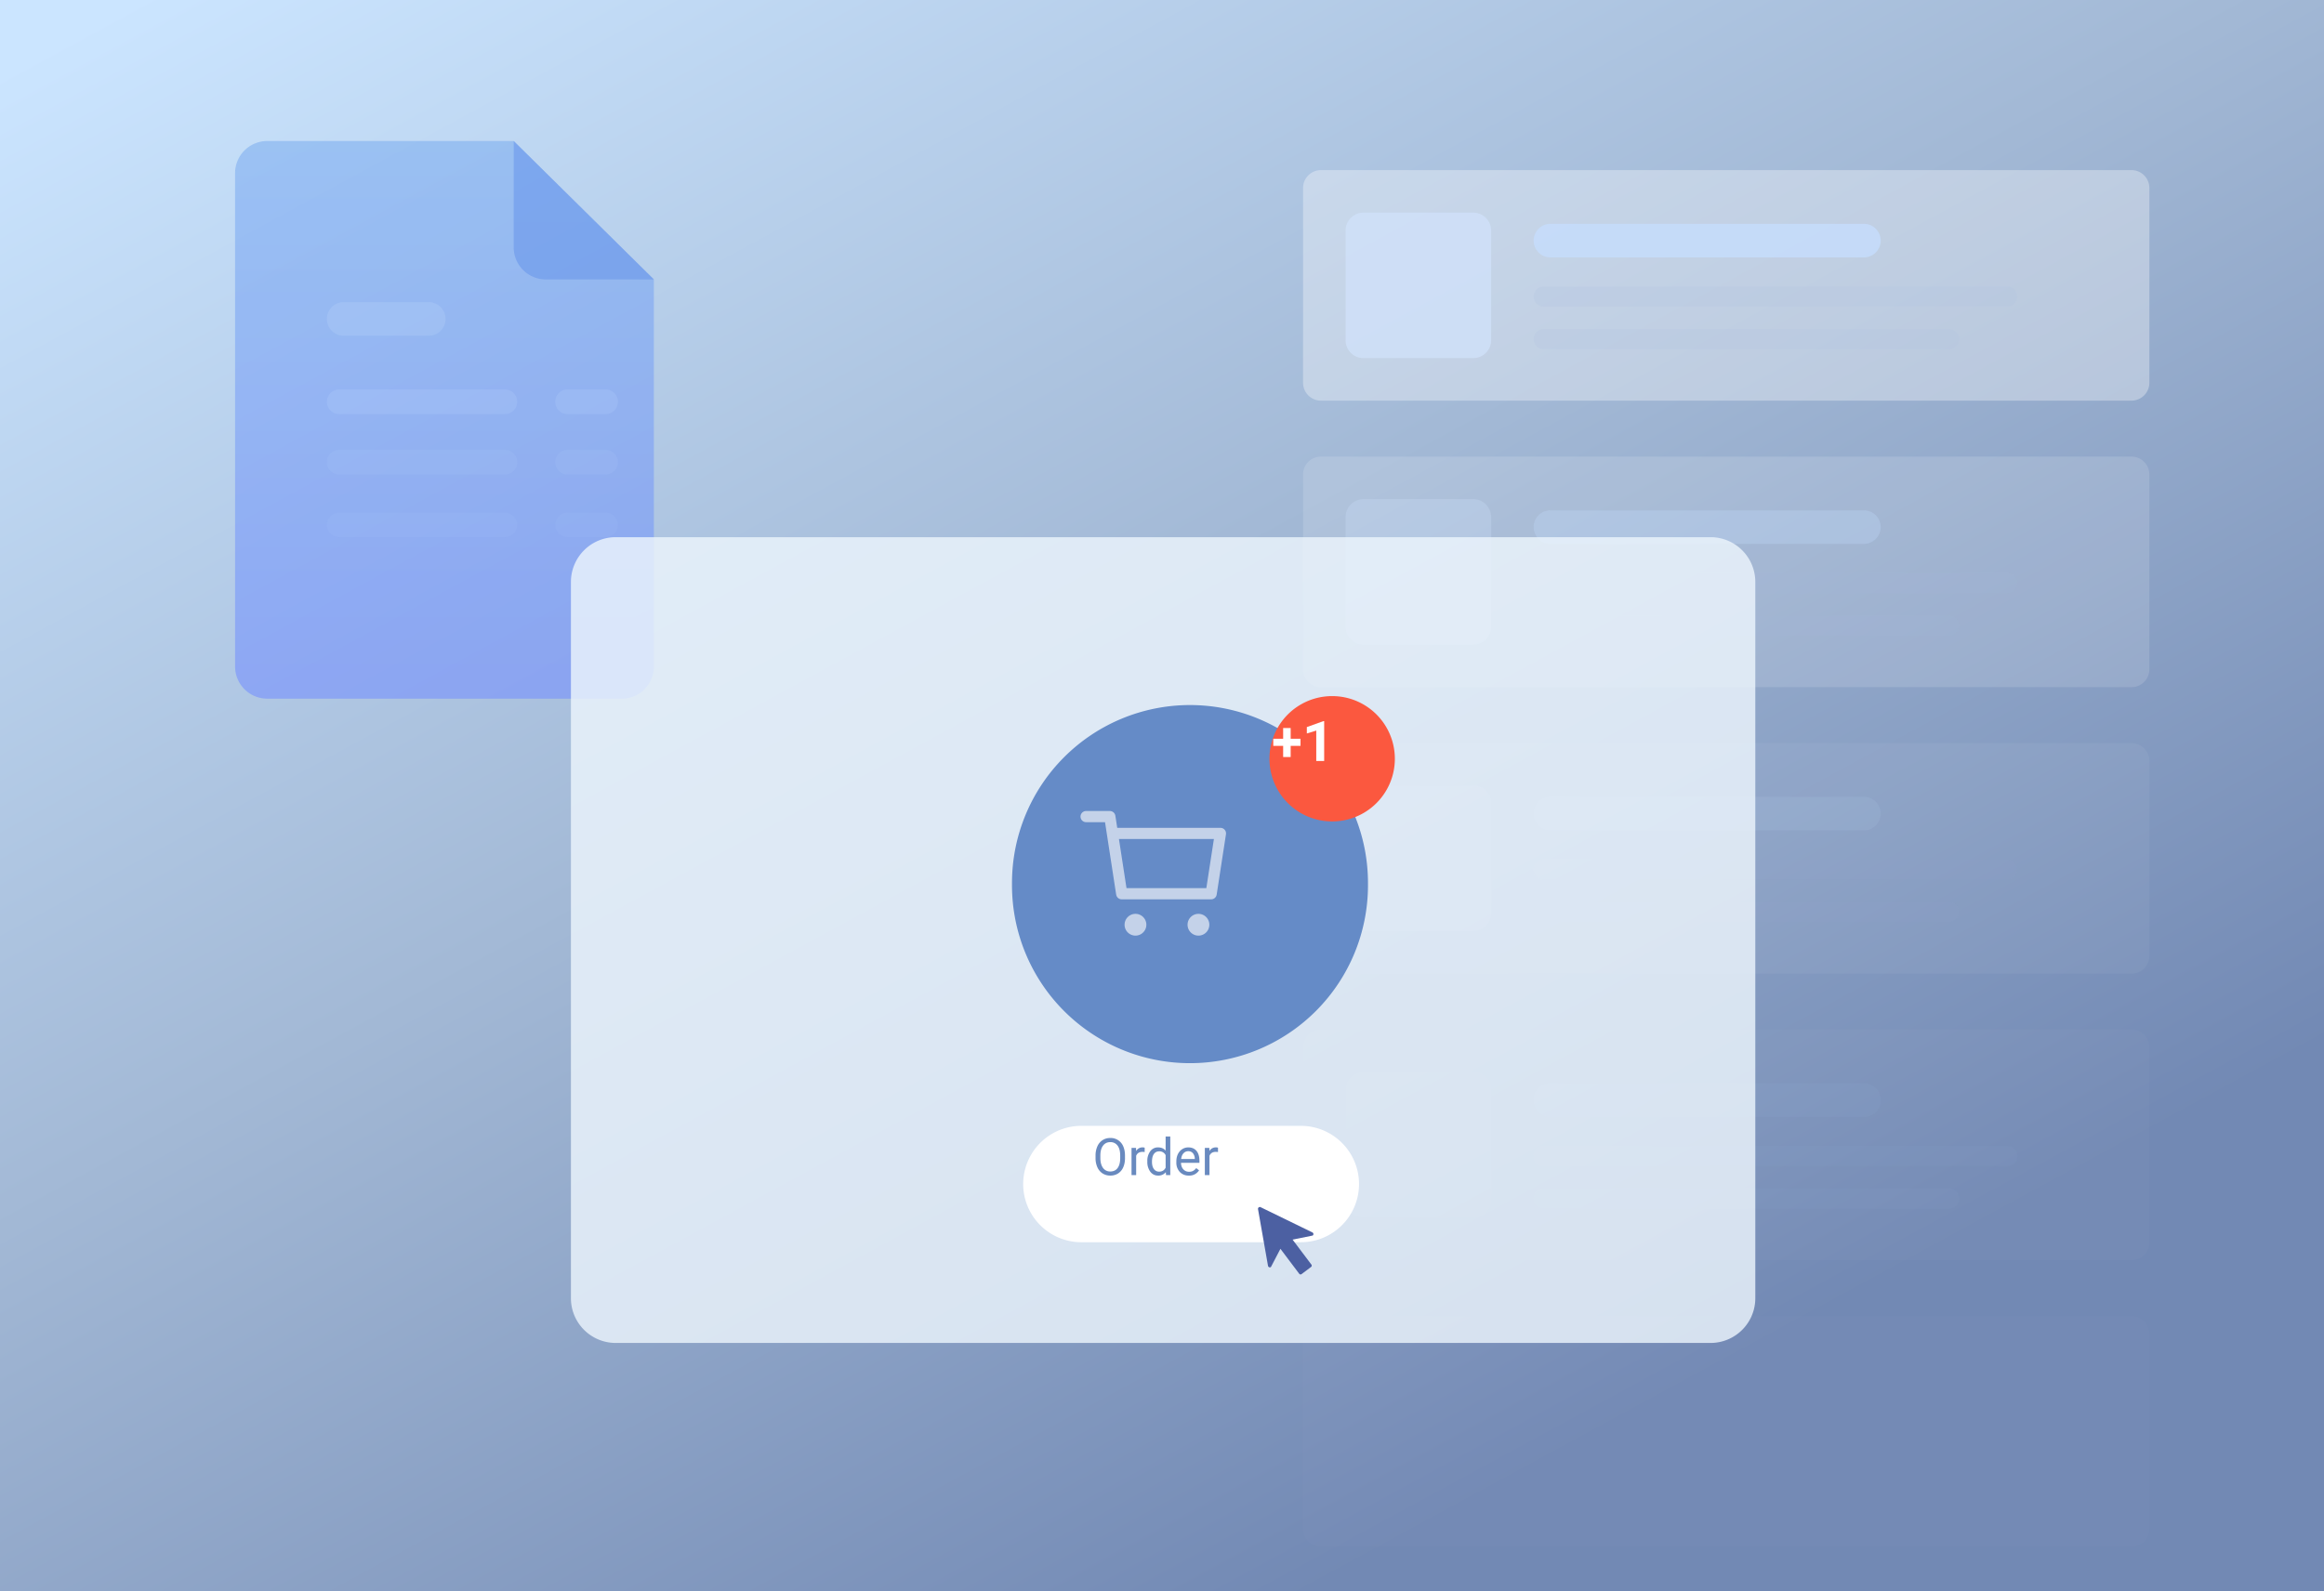
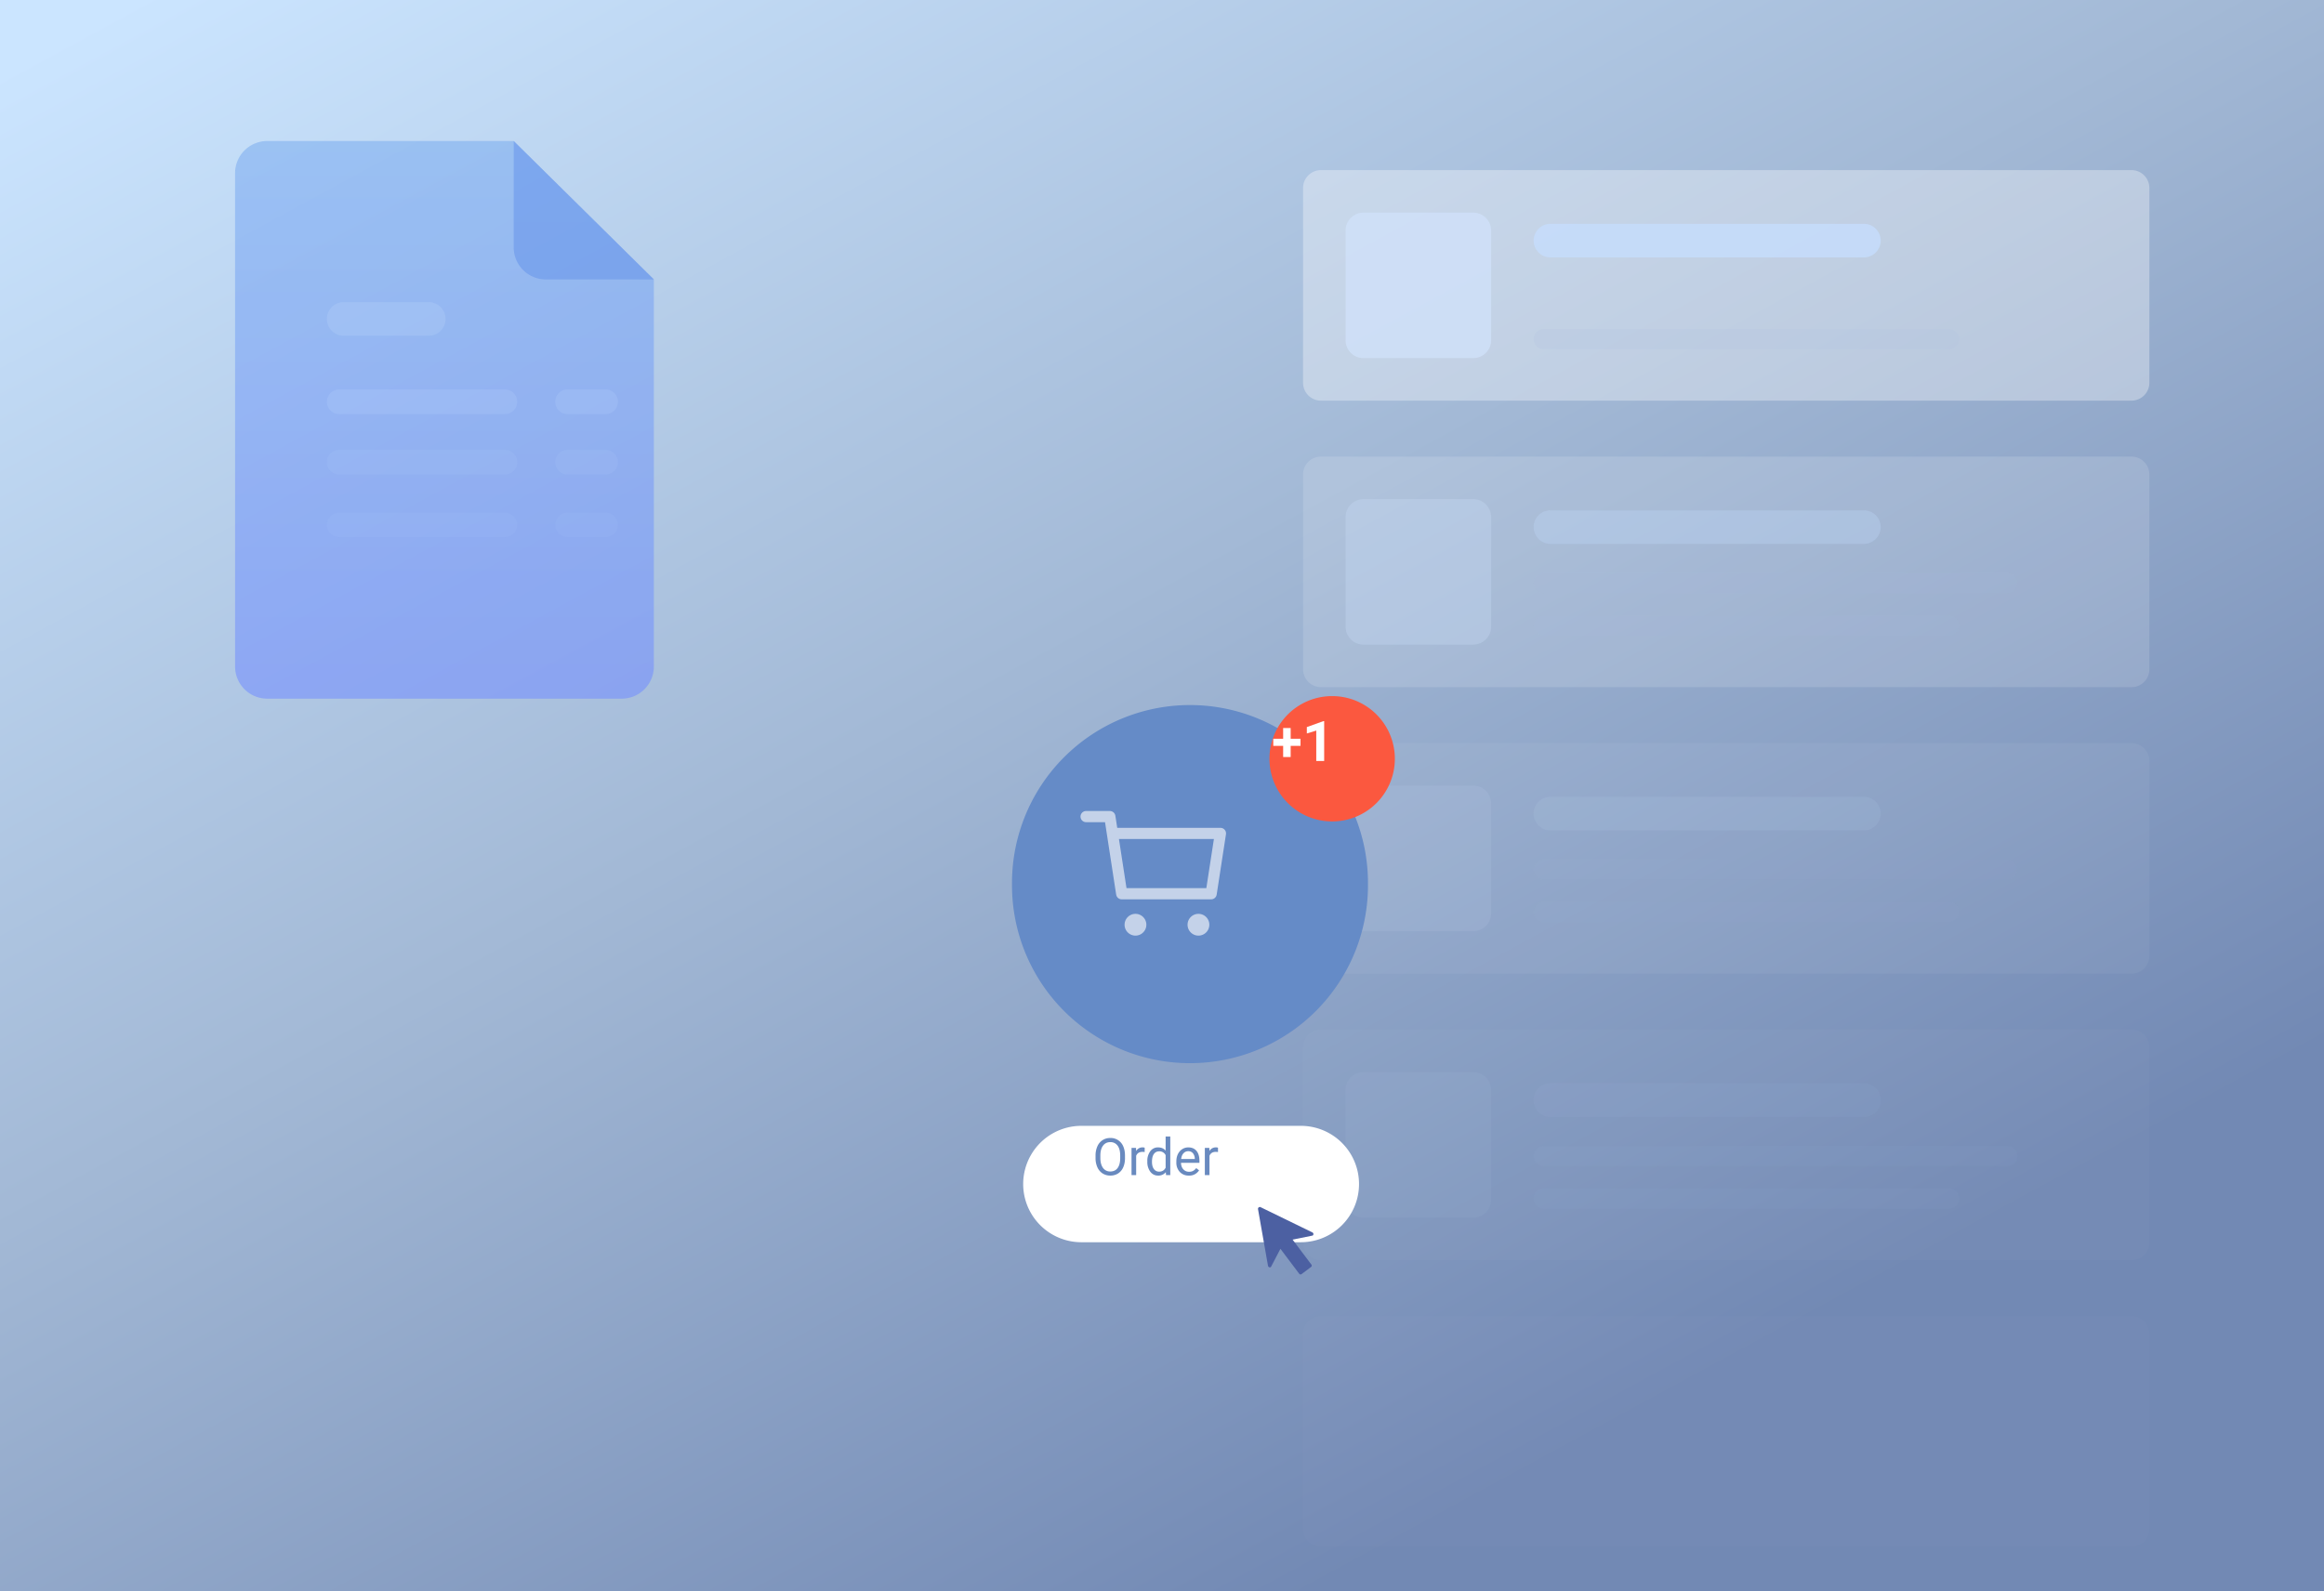
<svg xmlns="http://www.w3.org/2000/svg" width="1038" height="711" fill="none">
  <g clip-path="url(#clip0)">
    <path d="M0 0h1038v711H0V0z" fill="url(#paint0_linear)" />
    <g opacity=".75">
      <path opacity=".75" d="M292.04 124.84v172.94a14.35 14.35 0 01-14.36 14.36H119.35A14.36 14.36 0 01105 297.77V77.35A14.36 14.36 0 01119.36 63h110.08l62.6 61.84z" fill="url(#paint1_linear)" />
      <path opacity=".75" d="M292.04 124.84h-48.25a14.36 14.36 0 01-14.35-14.36V63l62.6 61.84z" fill="#5B8CEA" />
    </g>
    <g filter="url(#filter0_d)">
      <path opacity=".22" d="M179.5 125h-38a7.5 7.5 0 000 15h38a7.5 7.5 0 000-15z" fill="#C6DCFC" />
    </g>
    <g filter="url(#filter1_d)">
      <path opacity=".17" d="M213.5 164h-74a5.5 5.5 0 100 11h74a5.5 5.5 0 100-11z" fill="#C6DCFC" />
    </g>
    <g filter="url(#filter2_d)">
      <path opacity=".17" d="M258.5 164h-17a5.5 5.5 0 100 11h17a5.5 5.5 0 100-11z" fill="#C6DCFC" />
    </g>
    <g opacity=".72">
      <g opacity=".72" filter="url(#filter3_d)">
        <path opacity=".17" d="M213.5 191h-74a5.5 5.5 0 100 11h74a5.5 5.5 0 100-11z" fill="#C6DCFC" />
      </g>
      <g opacity=".72" filter="url(#filter4_d)">
        <path opacity=".17" d="M258.5 191h-17a5.5 5.5 0 100 11h17a5.5 5.5 0 100-11z" fill="#C6DCFC" />
      </g>
    </g>
    <g opacity=".54">
      <g opacity=".54" filter="url(#filter5_d)">
        <path opacity=".17" d="M213.5 219h-74a5.5 5.5 0 000 11h74a5.5 5.5 0 100-11z" fill="#C6DCFC" />
      </g>
      <g opacity=".54" filter="url(#filter6_d)">
        <path opacity=".17" d="M258.5 219h-17a5.5 5.5 0 000 11h17a5.5 5.5 0 100-11z" fill="#C6DCFC" />
      </g>
    </g>
    <g filter="url(#filter7_d)">
      <path opacity=".33" d="M940 66H578a8 8 0 00-8 8v87a8 8 0 008 8h362a8 8 0 008-8V74a8 8 0 00-8-8z" fill="url(#paint2_linear)" />
    </g>
    <g filter="url(#filter8_d)">
      <path opacity=".82" d="M646 85h-49a8 8 0 00-8 8v49a8 8 0 008 8h49a8 8 0 008-8V93a8 8 0 00-8-8z" fill="#CFE0F8" />
    </g>
    <g filter="url(#filter9_d)">
      <path opacity=".82" d="M820.5 90h-140a7.5 7.5 0 000 15h140a7.5 7.5 0 000-15z" fill="#C6DCFC" />
    </g>
    <g filter="url(#filter10_d)">
-       <path opacity=".29" d="M884.5 118h-207a4.5 4.5 0 000 9h207a4.5 4.5 0 000-9z" fill="#B5C7E2" />
-     </g>
+       </g>
    <g filter="url(#filter11_d)">
      <path opacity=".29" d="M858.5 137h-181a4.5 4.5 0 000 9h181a4.5 4.5 0 000-9z" fill="#B5C7E2" />
    </g>
    <g opacity=".64">
      <g opacity=".64" filter="url(#filter12_d)">
        <path opacity=".33" d="M940 194H578a8 8 0 00-8 8v87a8 8 0 008 8h362a8 8 0 008-8v-87a8 8 0 00-8-8z" fill="url(#paint3_linear)" />
      </g>
      <g opacity=".64" filter="url(#filter13_d)">
        <path opacity=".82" d="M646 213h-49a8 8 0 00-8 8v49a8 8 0 008 8h49a8 8 0 008-8v-49a8 8 0 00-8-8z" fill="#CFE0F8" />
      </g>
      <g opacity=".64" filter="url(#filter14_d)">
        <path opacity=".82" d="M820.5 218h-140a7.5 7.5 0 000 15h140a7.5 7.5 0 000-15z" fill="#C6DCFC" />
      </g>
      <g opacity=".64">
        <g opacity=".64" filter="url(#filter15_d)">
          <path opacity=".29" d="M884.5 246h-207a4.5 4.5 0 000 9h207a4.5 4.5 0 000-9z" fill="#B5C7E2" />
        </g>
        <g opacity=".64" filter="url(#filter16_d)">
          <path opacity=".29" d="M858.5 265h-181a4.5 4.5 0 000 9h181a4.5 4.5 0 000-9z" fill="#B5C7E2" />
        </g>
      </g>
    </g>
    <g opacity=".38">
      <g opacity=".38" filter="url(#filter17_d)">
        <path opacity=".33" d="M940 322H578a8 8 0 00-8 8v87a8 8 0 008 8h362a8 8 0 008-8v-87a8 8 0 00-8-8z" fill="url(#paint4_linear)" />
      </g>
      <g opacity=".38" filter="url(#filter18_d)">
        <path opacity=".82" d="M646 341h-49a8 8 0 00-8 8v49a8 8 0 008 8h49a8 8 0 008-8v-49a8 8 0 00-8-8z" fill="#CFE0F8" />
      </g>
      <g opacity=".38" filter="url(#filter19_d)">
        <path opacity=".82" d="M820.5 346h-140a7.5 7.5 0 000 15h140a7.5 7.5 0 000-15z" fill="#C6DCFC" />
      </g>
      <g opacity=".38">
        <g opacity=".38" filter="url(#filter20_d)">
          <path opacity=".29" d="M884.5 374h-207a4.5 4.5 0 000 9h207a4.5 4.5 0 000-9z" fill="#B5C7E2" />
        </g>
        <g opacity=".38" filter="url(#filter21_d)">
          <path opacity=".29" d="M858.5 393h-181a4.5 4.5 0 000 9h181a4.5 4.5 0 000-9z" fill="#B5C7E2" />
        </g>
      </g>
    </g>
    <g opacity=".25">
      <g opacity=".25" filter="url(#filter22_d)">
        <path opacity=".33" d="M940 450H578a8 8 0 00-8 8v87a8 8 0 008 8h362a8 8 0 008-8v-87a8 8 0 00-8-8z" fill="url(#paint5_linear)" />
      </g>
      <g opacity=".25" filter="url(#filter23_d)">
        <path opacity=".17" d="M940 578H578a8 8 0 00-8 8v87a8 8 0 008 8h362a8 8 0 008-8v-87a8 8 0 00-8-8z" fill="url(#paint6_linear)" />
      </g>
      <g opacity=".25" filter="url(#filter24_d)">
        <path opacity=".82" d="M646 469h-49a8 8 0 00-8 8v49a8 8 0 008 8h49a8 8 0 008-8v-49a8 8 0 00-8-8z" fill="#CFE0F8" />
      </g>
      <g opacity=".25" filter="url(#filter25_d)">
        <path opacity=".71" d="M820.5 474h-140a7.5 7.5 0 000 15h140a7.5 7.5 0 000-15z" fill="#C6DCFC" />
      </g>
      <g opacity=".71">
        <g opacity=".71" filter="url(#filter26_d)">
          <path opacity=".29" d="M884.5 502h-207a4.5 4.5 0 000 9h207a4.5 4.5 0 000-9z" fill="#B5C7E2" />
        </g>
        <g opacity=".71" filter="url(#filter27_d)">
          <path opacity=".29" d="M858.5 521h-181a4.5 4.5 0 000 9h181a4.5 4.5 0 000-9z" fill="#B5C7E2" />
        </g>
      </g>
    </g>
-     <path opacity=".81" d="M764 240H275a20 20 0 00-20 20v320a20 20 0 0020 20h489a20 20 0 0020-20V260a20 20 0 00-20-20z" fill="#EDF5FD" />
    <g filter="url(#filter28_d)">
-       <path d="M599 388.5a79.5 79.5 0 10-159 0v1a79.5 79.5 0 10159 0v-1z" fill="#658BC7" />
+       <path d="M599 388.5a79.5 79.5 0 10-159 0v1a79.5 79.5 0 10159 0z" fill="#658BC7" />
    </g>
    <g opacity=".85">
      <g opacity=".85" stroke="#fff" stroke-width="5" stroke-linecap="round" stroke-linejoin="round">
        <path opacity=".85" d="M520.98 399.3H501l-5.3-34.47h-10.6M520.98 399.3h19.97l2.05-13.34 2.1-13.61M545.1 372.35h-48.23" />
      </g>
      <g opacity=".85" fill="#fff">
        <path opacity=".85" d="M507.15 418.01a4.86 4.86 0 100-9.72 4.86 4.86 0 000 9.72zM535.28 418.01a4.86 4.86 0 100-9.72 4.86 4.86 0 000 9.72z" />
      </g>
    </g>
    <g filter="url(#filter29_d)">
      <path d="M569 493h-98a26 26 0 000 52h98a26 26 0 000-52z" fill="url(#paint7_linear)" />
    </g>
    <path d="M502.48 517.35c0 1.6-.27 3-.81 4.2a6.12 6.12 0 01-2.3 2.73 6.3 6.3 0 01-3.45.94 6.28 6.28 0 01-3.43-.94 6.35 6.35 0 01-2.32-2.7 9.82 9.82 0 01-.85-4.08v-1.18a10 10 0 01.82-4.17 6.23 6.23 0 012.32-2.76c1-.64 2.15-.97 3.44-.97a6.07 6.07 0 015.77 3.7c.54 1.2.8 2.6.8 4.2v1.03zm-2.15-1.06c0-1.93-.39-3.42-1.17-4.45a3.85 3.85 0 00-3.27-1.56c-1.36 0-2.43.52-3.22 1.56-.78 1.03-1.18 2.47-1.2 4.3v1.21c0 1.88.4 3.36 1.18 4.44a3.85 3.85 0 003.27 1.6c1.39 0 2.47-.5 3.23-1.51.77-1.02 1.16-2.48 1.18-4.37v-1.22zm10.93-1.58a6.26 6.26 0 00-1.02-.08c-1.37 0-2.3.58-2.78 1.74V525h-2.07v-12.15h2.02l.03 1.4a3.24 3.24 0 012.9-1.63c.4 0 .7.05.92.16v1.93zm1.19 4.11a7.1 7.1 0 011.32-4.49 4.18 4.18 0 013.47-1.7c1.43 0 2.55.48 3.38 1.45v-6.33h2.08V525h-1.9l-.1-1.3a4.23 4.23 0 01-3.48 1.52c-1.4 0-2.56-.57-3.45-1.73a7.22 7.22 0 01-1.32-4.51v-.16zm2.08.24c0 1.38.28 2.45.85 3.23a2.76 2.76 0 002.36 1.17c1.32 0 2.28-.6 2.88-1.77v-5.59a3.06 3.06 0 00-2.86-1.71c-1.02 0-1.81.39-2.38 1.18-.57.78-.85 1.95-.85 3.49zm16.45 6.16a5.32 5.32 0 01-4.02-1.61 6.04 6.04 0 01-1.55-4.35v-.38c0-1.2.23-2.28.68-3.23.47-.95 1.11-1.69 1.93-2.22.84-.54 1.74-.8 2.7-.8 1.58 0 2.8.51 3.68 1.55.88 1.05 1.32 2.54 1.32 4.47v.87h-8.23c.03 1.2.37 2.17 1.04 2.9.68.74 1.53 1.1 2.56 1.1.74 0 1.36-.14 1.87-.44.5-.3.95-.7 1.33-1.2l1.27 1a5.1 5.1 0 01-4.58 2.34zm-.26-10.89c-.84 0-1.54.3-2.11.92-.57.6-.92 1.46-1.06 2.56h6.1v-.16a3.93 3.93 0 00-.86-2.44 2.6 2.6 0 00-2.07-.88zm13.29.38a6.26 6.26 0 00-1.03-.08c-1.36 0-2.28.58-2.77 1.74V525h-2.08v-12.15h2.02l.04 1.4a3.24 3.24 0 012.9-1.63c.4 0 .7.05.92.16v1.93z" fill="#698ABF" />
    <g filter="url(#filter30_d)">
      <path d="M562.34 561.5l-4.46-25.31a.82.82 0 011.14-.86l23.1 11.26a.83.83 0 01.45 1.08.82.82 0 01-.27.34l-8.97 1.83 8.4 11.15a.76.76 0 01.05.84.74.74 0 01-.2.21l-4.24 3.2a.74.74 0 01-.83.05.74.74 0 01-.22-.2l-8.4-11.15-4.24 8.13a.82.82 0 01-1.3-.57z" fill="#4C60A2" />
    </g>
    <g filter="url(#filter31_d)">
      <path d="M611 333a28 28 0 10-56 0 28 28 0 0056 0z" fill="#FB583F" />
    </g>
    <path d="M576.47 330.05h4.4v3.19h-4.4v4.98h-3.36v-4.98h-4.41v-3.19h4.41v-4.77h3.36v4.77zm14.95 9.95h-3.52v-13.6l-4.21 1.3v-2.86l7.36-2.64h.38V340z" fill="#fff" />
  </g>
  <defs>
    <filter id="filter0_d" x="86" y="75" width="173" height="135" filterUnits="userSpaceOnUse" color-interpolation-filters="sRGB">
      <feFlood flood-opacity="0" result="BackgroundImageFix" />
      <feColorMatrix in="SourceAlpha" values="0 0 0 0 0 0 0 0 0 0 0 0 0 0 0 0 0 0 127 0" />
      <feOffset dx="12" dy="10" />
      <feGaussianBlur stdDeviation="30" />
      <feColorMatrix values="0 0 0 0 0.239 0 0 0 0 0.286 0 0 0 0 0.361 0 0 0 0.161 0" />
      <feBlend in2="BackgroundImageFix" result="effect1_dropShadow" />
      <feBlend in="SourceGraphic" in2="effect1_dropShadow" result="shape" />
    </filter>
    <filter id="filter1_d" x="86" y="114" width="205" height="131" filterUnits="userSpaceOnUse" color-interpolation-filters="sRGB">
      <feFlood flood-opacity="0" result="BackgroundImageFix" />
      <feColorMatrix in="SourceAlpha" values="0 0 0 0 0 0 0 0 0 0 0 0 0 0 0 0 0 0 127 0" />
      <feOffset dx="12" dy="10" />
      <feGaussianBlur stdDeviation="30" />
      <feColorMatrix values="0 0 0 0 0.239 0 0 0 0 0.286 0 0 0 0 0.361 0 0 0 0.161 0" />
      <feBlend in2="BackgroundImageFix" result="effect1_dropShadow" />
      <feBlend in="SourceGraphic" in2="effect1_dropShadow" result="shape" />
    </filter>
    <filter id="filter2_d" x="188" y="114" width="148" height="131" filterUnits="userSpaceOnUse" color-interpolation-filters="sRGB">
      <feFlood flood-opacity="0" result="BackgroundImageFix" />
      <feColorMatrix in="SourceAlpha" values="0 0 0 0 0 0 0 0 0 0 0 0 0 0 0 0 0 0 127 0" />
      <feOffset dx="12" dy="10" />
      <feGaussianBlur stdDeviation="30" />
      <feColorMatrix values="0 0 0 0 0.239 0 0 0 0 0.286 0 0 0 0 0.361 0 0 0 0.161 0" />
      <feBlend in2="BackgroundImageFix" result="effect1_dropShadow" />
      <feBlend in="SourceGraphic" in2="effect1_dropShadow" result="shape" />
    </filter>
    <filter id="filter3_d" x="86" y="141" width="205" height="131" filterUnits="userSpaceOnUse" color-interpolation-filters="sRGB">
      <feFlood flood-opacity="0" result="BackgroundImageFix" />
      <feColorMatrix in="SourceAlpha" values="0 0 0 0 0 0 0 0 0 0 0 0 0 0 0 0 0 0 127 0" />
      <feOffset dx="12" dy="10" />
      <feGaussianBlur stdDeviation="30" />
      <feColorMatrix values="0 0 0 0 0.239 0 0 0 0 0.286 0 0 0 0 0.361 0 0 0 0.161 0" />
      <feBlend in2="BackgroundImageFix" result="effect1_dropShadow" />
      <feBlend in="SourceGraphic" in2="effect1_dropShadow" result="shape" />
    </filter>
    <filter id="filter4_d" x="188" y="141" width="148" height="131" filterUnits="userSpaceOnUse" color-interpolation-filters="sRGB">
      <feFlood flood-opacity="0" result="BackgroundImageFix" />
      <feColorMatrix in="SourceAlpha" values="0 0 0 0 0 0 0 0 0 0 0 0 0 0 0 0 0 0 127 0" />
      <feOffset dx="12" dy="10" />
      <feGaussianBlur stdDeviation="30" />
      <feColorMatrix values="0 0 0 0 0.239 0 0 0 0 0.286 0 0 0 0 0.361 0 0 0 0.161 0" />
      <feBlend in2="BackgroundImageFix" result="effect1_dropShadow" />
      <feBlend in="SourceGraphic" in2="effect1_dropShadow" result="shape" />
    </filter>
    <filter id="filter5_d" x="86" y="169" width="205" height="131" filterUnits="userSpaceOnUse" color-interpolation-filters="sRGB">
      <feFlood flood-opacity="0" result="BackgroundImageFix" />
      <feColorMatrix in="SourceAlpha" values="0 0 0 0 0 0 0 0 0 0 0 0 0 0 0 0 0 0 127 0" />
      <feOffset dx="12" dy="10" />
      <feGaussianBlur stdDeviation="30" />
      <feColorMatrix values="0 0 0 0 0.239 0 0 0 0 0.286 0 0 0 0 0.361 0 0 0 0.161 0" />
      <feBlend in2="BackgroundImageFix" result="effect1_dropShadow" />
      <feBlend in="SourceGraphic" in2="effect1_dropShadow" result="shape" />
    </filter>
    <filter id="filter6_d" x="188" y="169" width="148" height="131" filterUnits="userSpaceOnUse" color-interpolation-filters="sRGB">
      <feFlood flood-opacity="0" result="BackgroundImageFix" />
      <feColorMatrix in="SourceAlpha" values="0 0 0 0 0 0 0 0 0 0 0 0 0 0 0 0 0 0 127 0" />
      <feOffset dx="12" dy="10" />
      <feGaussianBlur stdDeviation="30" />
      <feColorMatrix values="0 0 0 0 0.239 0 0 0 0 0.286 0 0 0 0 0.361 0 0 0 0.161 0" />
      <feBlend in2="BackgroundImageFix" result="effect1_dropShadow" />
      <feBlend in="SourceGraphic" in2="effect1_dropShadow" result="shape" />
    </filter>
    <filter id="filter7_d" x="522" y="16" width="498" height="223" filterUnits="userSpaceOnUse" color-interpolation-filters="sRGB">
      <feFlood flood-opacity="0" result="BackgroundImageFix" />
      <feColorMatrix in="SourceAlpha" values="0 0 0 0 0 0 0 0 0 0 0 0 0 0 0 0 0 0 127 0" />
      <feOffset dx="12" dy="10" />
      <feGaussianBlur stdDeviation="30" />
      <feColorMatrix values="0 0 0 0 0.239 0 0 0 0 0.286 0 0 0 0 0.361 0 0 0 0.161 0" />
      <feBlend in2="BackgroundImageFix" result="effect1_dropShadow" />
      <feBlend in="SourceGraphic" in2="effect1_dropShadow" result="shape" />
    </filter>
    <filter id="filter8_d" x="541" y="35" width="185" height="185" filterUnits="userSpaceOnUse" color-interpolation-filters="sRGB">
      <feFlood flood-opacity="0" result="BackgroundImageFix" />
      <feColorMatrix in="SourceAlpha" values="0 0 0 0 0 0 0 0 0 0 0 0 0 0 0 0 0 0 127 0" />
      <feOffset dx="12" dy="10" />
      <feGaussianBlur stdDeviation="30" />
      <feColorMatrix values="0 0 0 0 0.239 0 0 0 0 0.286 0 0 0 0 0.361 0 0 0 0.161 0" />
      <feBlend in2="BackgroundImageFix" result="effect1_dropShadow" />
      <feBlend in="SourceGraphic" in2="effect1_dropShadow" result="shape" />
    </filter>
    <filter id="filter9_d" x="625" y="40" width="275" height="135" filterUnits="userSpaceOnUse" color-interpolation-filters="sRGB">
      <feFlood flood-opacity="0" result="BackgroundImageFix" />
      <feColorMatrix in="SourceAlpha" values="0 0 0 0 0 0 0 0 0 0 0 0 0 0 0 0 0 0 127 0" />
      <feOffset dx="12" dy="10" />
      <feGaussianBlur stdDeviation="30" />
      <feColorMatrix values="0 0 0 0 0.239 0 0 0 0 0.286 0 0 0 0 0.361 0 0 0 0.161 0" />
      <feBlend in2="BackgroundImageFix" result="effect1_dropShadow" />
      <feBlend in="SourceGraphic" in2="effect1_dropShadow" result="shape" />
    </filter>
    <filter id="filter10_d" x="625" y="68" width="336" height="129" filterUnits="userSpaceOnUse" color-interpolation-filters="sRGB">
      <feFlood flood-opacity="0" result="BackgroundImageFix" />
      <feColorMatrix in="SourceAlpha" values="0 0 0 0 0 0 0 0 0 0 0 0 0 0 0 0 0 0 127 0" />
      <feOffset dx="12" dy="10" />
      <feGaussianBlur stdDeviation="30" />
      <feColorMatrix values="0 0 0 0 0.239 0 0 0 0 0.286 0 0 0 0 0.361 0 0 0 0.161 0" />
      <feBlend in2="BackgroundImageFix" result="effect1_dropShadow" />
      <feBlend in="SourceGraphic" in2="effect1_dropShadow" result="shape" />
    </filter>
    <filter id="filter11_d" x="625" y="87" width="310" height="129" filterUnits="userSpaceOnUse" color-interpolation-filters="sRGB">
      <feFlood flood-opacity="0" result="BackgroundImageFix" />
      <feColorMatrix in="SourceAlpha" values="0 0 0 0 0 0 0 0 0 0 0 0 0 0 0 0 0 0 127 0" />
      <feOffset dx="12" dy="10" />
      <feGaussianBlur stdDeviation="30" />
      <feColorMatrix values="0 0 0 0 0.239 0 0 0 0 0.286 0 0 0 0 0.361 0 0 0 0.161 0" />
      <feBlend in2="BackgroundImageFix" result="effect1_dropShadow" />
      <feBlend in="SourceGraphic" in2="effect1_dropShadow" result="shape" />
    </filter>
    <filter id="filter12_d" x="522" y="144" width="498" height="223" filterUnits="userSpaceOnUse" color-interpolation-filters="sRGB">
      <feFlood flood-opacity="0" result="BackgroundImageFix" />
      <feColorMatrix in="SourceAlpha" values="0 0 0 0 0 0 0 0 0 0 0 0 0 0 0 0 0 0 127 0" />
      <feOffset dx="12" dy="10" />
      <feGaussianBlur stdDeviation="30" />
      <feColorMatrix values="0 0 0 0 0.239 0 0 0 0 0.286 0 0 0 0 0.361 0 0 0 0.161 0" />
      <feBlend in2="BackgroundImageFix" result="effect1_dropShadow" />
      <feBlend in="SourceGraphic" in2="effect1_dropShadow" result="shape" />
    </filter>
    <filter id="filter13_d" x="541" y="163" width="185" height="185" filterUnits="userSpaceOnUse" color-interpolation-filters="sRGB">
      <feFlood flood-opacity="0" result="BackgroundImageFix" />
      <feColorMatrix in="SourceAlpha" values="0 0 0 0 0 0 0 0 0 0 0 0 0 0 0 0 0 0 127 0" />
      <feOffset dx="12" dy="10" />
      <feGaussianBlur stdDeviation="30" />
      <feColorMatrix values="0 0 0 0 0.239 0 0 0 0 0.286 0 0 0 0 0.361 0 0 0 0.161 0" />
      <feBlend in2="BackgroundImageFix" result="effect1_dropShadow" />
      <feBlend in="SourceGraphic" in2="effect1_dropShadow" result="shape" />
    </filter>
    <filter id="filter14_d" x="625" y="168" width="275" height="135" filterUnits="userSpaceOnUse" color-interpolation-filters="sRGB">
      <feFlood flood-opacity="0" result="BackgroundImageFix" />
      <feColorMatrix in="SourceAlpha" values="0 0 0 0 0 0 0 0 0 0 0 0 0 0 0 0 0 0 127 0" />
      <feOffset dx="12" dy="10" />
      <feGaussianBlur stdDeviation="30" />
      <feColorMatrix values="0 0 0 0 0.239 0 0 0 0 0.286 0 0 0 0 0.361 0 0 0 0.161 0" />
      <feBlend in2="BackgroundImageFix" result="effect1_dropShadow" />
      <feBlend in="SourceGraphic" in2="effect1_dropShadow" result="shape" />
    </filter>
    <filter id="filter15_d" x="625" y="196" width="336" height="129" filterUnits="userSpaceOnUse" color-interpolation-filters="sRGB">
      <feFlood flood-opacity="0" result="BackgroundImageFix" />
      <feColorMatrix in="SourceAlpha" values="0 0 0 0 0 0 0 0 0 0 0 0 0 0 0 0 0 0 127 0" />
      <feOffset dx="12" dy="10" />
      <feGaussianBlur stdDeviation="30" />
      <feColorMatrix values="0 0 0 0 0.239 0 0 0 0 0.286 0 0 0 0 0.361 0 0 0 0.161 0" />
      <feBlend in2="BackgroundImageFix" result="effect1_dropShadow" />
      <feBlend in="SourceGraphic" in2="effect1_dropShadow" result="shape" />
    </filter>
    <filter id="filter16_d" x="625" y="215" width="310" height="129" filterUnits="userSpaceOnUse" color-interpolation-filters="sRGB">
      <feFlood flood-opacity="0" result="BackgroundImageFix" />
      <feColorMatrix in="SourceAlpha" values="0 0 0 0 0 0 0 0 0 0 0 0 0 0 0 0 0 0 127 0" />
      <feOffset dx="12" dy="10" />
      <feGaussianBlur stdDeviation="30" />
      <feColorMatrix values="0 0 0 0 0.239 0 0 0 0 0.286 0 0 0 0 0.361 0 0 0 0.161 0" />
      <feBlend in2="BackgroundImageFix" result="effect1_dropShadow" />
      <feBlend in="SourceGraphic" in2="effect1_dropShadow" result="shape" />
    </filter>
    <filter id="filter17_d" x="522" y="272" width="498" height="223" filterUnits="userSpaceOnUse" color-interpolation-filters="sRGB">
      <feFlood flood-opacity="0" result="BackgroundImageFix" />
      <feColorMatrix in="SourceAlpha" values="0 0 0 0 0 0 0 0 0 0 0 0 0 0 0 0 0 0 127 0" />
      <feOffset dx="12" dy="10" />
      <feGaussianBlur stdDeviation="30" />
      <feColorMatrix values="0 0 0 0 0.239 0 0 0 0 0.286 0 0 0 0 0.361 0 0 0 0.161 0" />
      <feBlend in2="BackgroundImageFix" result="effect1_dropShadow" />
      <feBlend in="SourceGraphic" in2="effect1_dropShadow" result="shape" />
    </filter>
    <filter id="filter18_d" x="541" y="291" width="185" height="185" filterUnits="userSpaceOnUse" color-interpolation-filters="sRGB">
      <feFlood flood-opacity="0" result="BackgroundImageFix" />
      <feColorMatrix in="SourceAlpha" values="0 0 0 0 0 0 0 0 0 0 0 0 0 0 0 0 0 0 127 0" />
      <feOffset dx="12" dy="10" />
      <feGaussianBlur stdDeviation="30" />
      <feColorMatrix values="0 0 0 0 0.239 0 0 0 0 0.286 0 0 0 0 0.361 0 0 0 0.161 0" />
      <feBlend in2="BackgroundImageFix" result="effect1_dropShadow" />
      <feBlend in="SourceGraphic" in2="effect1_dropShadow" result="shape" />
    </filter>
    <filter id="filter19_d" x="625" y="296" width="275" height="135" filterUnits="userSpaceOnUse" color-interpolation-filters="sRGB">
      <feFlood flood-opacity="0" result="BackgroundImageFix" />
      <feColorMatrix in="SourceAlpha" values="0 0 0 0 0 0 0 0 0 0 0 0 0 0 0 0 0 0 127 0" />
      <feOffset dx="12" dy="10" />
      <feGaussianBlur stdDeviation="30" />
      <feColorMatrix values="0 0 0 0 0.239 0 0 0 0 0.286 0 0 0 0 0.361 0 0 0 0.161 0" />
      <feBlend in2="BackgroundImageFix" result="effect1_dropShadow" />
      <feBlend in="SourceGraphic" in2="effect1_dropShadow" result="shape" />
    </filter>
    <filter id="filter20_d" x="625" y="324" width="336" height="129" filterUnits="userSpaceOnUse" color-interpolation-filters="sRGB">
      <feFlood flood-opacity="0" result="BackgroundImageFix" />
      <feColorMatrix in="SourceAlpha" values="0 0 0 0 0 0 0 0 0 0 0 0 0 0 0 0 0 0 127 0" />
      <feOffset dx="12" dy="10" />
      <feGaussianBlur stdDeviation="30" />
      <feColorMatrix values="0 0 0 0 0.239 0 0 0 0 0.286 0 0 0 0 0.361 0 0 0 0.161 0" />
      <feBlend in2="BackgroundImageFix" result="effect1_dropShadow" />
      <feBlend in="SourceGraphic" in2="effect1_dropShadow" result="shape" />
    </filter>
    <filter id="filter21_d" x="625" y="343" width="310" height="129" filterUnits="userSpaceOnUse" color-interpolation-filters="sRGB">
      <feFlood flood-opacity="0" result="BackgroundImageFix" />
      <feColorMatrix in="SourceAlpha" values="0 0 0 0 0 0 0 0 0 0 0 0 0 0 0 0 0 0 127 0" />
      <feOffset dx="12" dy="10" />
      <feGaussianBlur stdDeviation="30" />
      <feColorMatrix values="0 0 0 0 0.239 0 0 0 0 0.286 0 0 0 0 0.361 0 0 0 0.161 0" />
      <feBlend in2="BackgroundImageFix" result="effect1_dropShadow" />
      <feBlend in="SourceGraphic" in2="effect1_dropShadow" result="shape" />
    </filter>
    <filter id="filter22_d" x="522" y="400" width="498" height="223" filterUnits="userSpaceOnUse" color-interpolation-filters="sRGB">
      <feFlood flood-opacity="0" result="BackgroundImageFix" />
      <feColorMatrix in="SourceAlpha" values="0 0 0 0 0 0 0 0 0 0 0 0 0 0 0 0 0 0 127 0" />
      <feOffset dx="12" dy="10" />
      <feGaussianBlur stdDeviation="30" />
      <feColorMatrix values="0 0 0 0 0.239 0 0 0 0 0.286 0 0 0 0 0.361 0 0 0 0.161 0" />
      <feBlend in2="BackgroundImageFix" result="effect1_dropShadow" />
      <feBlend in="SourceGraphic" in2="effect1_dropShadow" result="shape" />
    </filter>
    <filter id="filter23_d" x="522" y="528" width="498" height="223" filterUnits="userSpaceOnUse" color-interpolation-filters="sRGB">
      <feFlood flood-opacity="0" result="BackgroundImageFix" />
      <feColorMatrix in="SourceAlpha" values="0 0 0 0 0 0 0 0 0 0 0 0 0 0 0 0 0 0 127 0" />
      <feOffset dx="12" dy="10" />
      <feGaussianBlur stdDeviation="30" />
      <feColorMatrix values="0 0 0 0 0.239 0 0 0 0 0.286 0 0 0 0 0.361 0 0 0 0.161 0" />
      <feBlend in2="BackgroundImageFix" result="effect1_dropShadow" />
      <feBlend in="SourceGraphic" in2="effect1_dropShadow" result="shape" />
    </filter>
    <filter id="filter24_d" x="541" y="419" width="185" height="185" filterUnits="userSpaceOnUse" color-interpolation-filters="sRGB">
      <feFlood flood-opacity="0" result="BackgroundImageFix" />
      <feColorMatrix in="SourceAlpha" values="0 0 0 0 0 0 0 0 0 0 0 0 0 0 0 0 0 0 127 0" />
      <feOffset dx="12" dy="10" />
      <feGaussianBlur stdDeviation="30" />
      <feColorMatrix values="0 0 0 0 0.239 0 0 0 0 0.286 0 0 0 0 0.361 0 0 0 0.161 0" />
      <feBlend in2="BackgroundImageFix" result="effect1_dropShadow" />
      <feBlend in="SourceGraphic" in2="effect1_dropShadow" result="shape" />
    </filter>
    <filter id="filter25_d" x="625" y="424" width="275" height="135" filterUnits="userSpaceOnUse" color-interpolation-filters="sRGB">
      <feFlood flood-opacity="0" result="BackgroundImageFix" />
      <feColorMatrix in="SourceAlpha" values="0 0 0 0 0 0 0 0 0 0 0 0 0 0 0 0 0 0 127 0" />
      <feOffset dx="12" dy="10" />
      <feGaussianBlur stdDeviation="30" />
      <feColorMatrix values="0 0 0 0 0.239 0 0 0 0 0.286 0 0 0 0 0.361 0 0 0 0.161 0" />
      <feBlend in2="BackgroundImageFix" result="effect1_dropShadow" />
      <feBlend in="SourceGraphic" in2="effect1_dropShadow" result="shape" />
    </filter>
    <filter id="filter26_d" x="625" y="452" width="336" height="129" filterUnits="userSpaceOnUse" color-interpolation-filters="sRGB">
      <feFlood flood-opacity="0" result="BackgroundImageFix" />
      <feColorMatrix in="SourceAlpha" values="0 0 0 0 0 0 0 0 0 0 0 0 0 0 0 0 0 0 127 0" />
      <feOffset dx="12" dy="10" />
      <feGaussianBlur stdDeviation="30" />
      <feColorMatrix values="0 0 0 0 0.239 0 0 0 0 0.286 0 0 0 0 0.361 0 0 0 0.161 0" />
      <feBlend in2="BackgroundImageFix" result="effect1_dropShadow" />
      <feBlend in="SourceGraphic" in2="effect1_dropShadow" result="shape" />
    </filter>
    <filter id="filter27_d" x="625" y="471" width="310" height="129" filterUnits="userSpaceOnUse" color-interpolation-filters="sRGB">
      <feFlood flood-opacity="0" result="BackgroundImageFix" />
      <feColorMatrix in="SourceAlpha" values="0 0 0 0 0 0 0 0 0 0 0 0 0 0 0 0 0 0 127 0" />
      <feOffset dx="12" dy="10" />
      <feGaussianBlur stdDeviation="30" />
      <feColorMatrix values="0 0 0 0 0.239 0 0 0 0 0.286 0 0 0 0 0.361 0 0 0 0.161 0" />
      <feBlend in2="BackgroundImageFix" result="effect1_dropShadow" />
      <feBlend in="SourceGraphic" in2="effect1_dropShadow" result="shape" />
    </filter>
    <filter id="filter28_d" x="412" y="275" width="239" height="240" filterUnits="userSpaceOnUse" color-interpolation-filters="sRGB">
      <feFlood flood-opacity="0" result="BackgroundImageFix" />
      <feColorMatrix in="SourceAlpha" values="0 0 0 0 0 0 0 0 0 0 0 0 0 0 0 0 0 0 127 0" />
      <feOffset dx="12" dy="6" />
      <feGaussianBlur stdDeviation="20" />
      <feColorMatrix values="0 0 0 0 0.051 0 0 0 0 0.157 0 0 0 0 0.325 0 0 0 0.161 0" />
      <feBlend in2="BackgroundImageFix" result="effect1_dropShadow" />
      <feBlend in="SourceGraphic" in2="effect1_dropShadow" result="shape" />
    </filter>
    <filter id="filter29_d" x="397" y="443" width="270" height="172" filterUnits="userSpaceOnUse" color-interpolation-filters="sRGB">
      <feFlood flood-opacity="0" result="BackgroundImageFix" />
      <feColorMatrix in="SourceAlpha" values="0 0 0 0 0 0 0 0 0 0 0 0 0 0 0 0 0 0 127 0" />
      <feOffset dx="12" dy="10" />
      <feGaussianBlur stdDeviation="30" />
      <feColorMatrix values="0 0 0 0 0.239 0 0 0 0 0.286 0 0 0 0 0.361 0 0 0 0.161 0" />
      <feBlend in2="BackgroundImageFix" result="effect1_dropShadow" />
      <feBlend in="SourceGraphic" in2="effect1_dropShadow" result="shape" />
    </filter>
    <filter id="filter30_d" x="548.2" y="529.16" width="50.86" height="50.85" filterUnits="userSpaceOnUse" color-interpolation-filters="sRGB">
      <feFlood flood-opacity="0" result="BackgroundImageFix" />
      <feColorMatrix in="SourceAlpha" values="0 0 0 0 0 0 0 0 0 0 0 0 0 0 0 0 0 0 127 0" />
      <feOffset dx="4" dy="4" />
      <feGaussianBlur stdDeviation="5" />
      <feColorMatrix values="0 0 0 0 0.094 0 0 0 0 0.106 0 0 0 0 0.255 0 0 0 0.122 0" />
      <feBlend in2="BackgroundImageFix" result="effect1_dropShadow" />
      <feBlend in="SourceGraphic" in2="effect1_dropShadow" result="shape" />
    </filter>
    <filter id="filter31_d" x="527" y="271" width="136" height="136" filterUnits="userSpaceOnUse" color-interpolation-filters="sRGB">
      <feFlood flood-opacity="0" result="BackgroundImageFix" />
      <feColorMatrix in="SourceAlpha" values="0 0 0 0 0 0 0 0 0 0 0 0 0 0 0 0 0 0 127 0" />
      <feOffset dx="12" dy="6" />
      <feGaussianBlur stdDeviation="20" />
      <feColorMatrix values="0 0 0 0 0.788 0 0 0 0 0.09 0 0 0 0 0 0 0 0 0.161 0" />
      <feBlend in2="BackgroundImageFix" result="effect1_dropShadow" />
      <feBlend in="SourceGraphic" in2="effect1_dropShadow" result="shape" />
    </filter>
    <linearGradient id="paint0_linear" x1="42.56" y1="8.53" x2="461.62" y2="779.54" gradientUnits="userSpaceOnUse">
      <stop stop-color="#CBE5FF" />
      <stop offset=".52" stop-color="#A2B8D5" />
      <stop offset="1" stop-color="#7289B4" />
    </linearGradient>
    <linearGradient id="paint1_linear" x1="198.52" y1="63" x2="198.52" y2="312.13" gradientUnits="userSpaceOnUse">
      <stop stop-color="#7BACEF" />
      <stop offset="1" stop-color="#718CFF" />
    </linearGradient>
    <linearGradient id="paint2_linear" x1="583.99" y1="128.52" x2="934.65" y2="103.67" gradientUnits="userSpaceOnUse">
      <stop stop-color="#fff" />
      <stop offset="1" stop-color="#fff" />
    </linearGradient>
    <linearGradient id="paint3_linear" x1="583.99" y1="256.52" x2="934.65" y2="231.67" gradientUnits="userSpaceOnUse">
      <stop stop-color="#fff" />
      <stop offset="1" stop-color="#fff" />
    </linearGradient>
    <linearGradient id="paint4_linear" x1="583.99" y1="384.52" x2="934.65" y2="359.66" gradientUnits="userSpaceOnUse">
      <stop stop-color="#fff" />
      <stop offset="1" stop-color="#fff" />
    </linearGradient>
    <linearGradient id="paint5_linear" x1="583.99" y1="512.52" x2="934.65" y2="487.67" gradientUnits="userSpaceOnUse">
      <stop stop-color="#fff" />
      <stop offset="1" stop-color="#fff" />
    </linearGradient>
    <linearGradient id="paint6_linear" x1="583.99" y1="640.52" x2="934.65" y2="615.66" gradientUnits="userSpaceOnUse">
      <stop stop-color="#fff" />
      <stop offset="1" stop-color="#fff" />
    </linearGradient>
    <linearGradient id="paint7_linear" x1="450.55" y1="524.57" x2="589.97" y2="516.8" gradientUnits="userSpaceOnUse">
      <stop stop-color="#fff" />
      <stop offset="1" stop-color="#fff" />
    </linearGradient>
    <clipPath id="clip0">
      <path fill="#fff" d="M0 0h1038v711H0z" />
    </clipPath>
  </defs>
</svg>